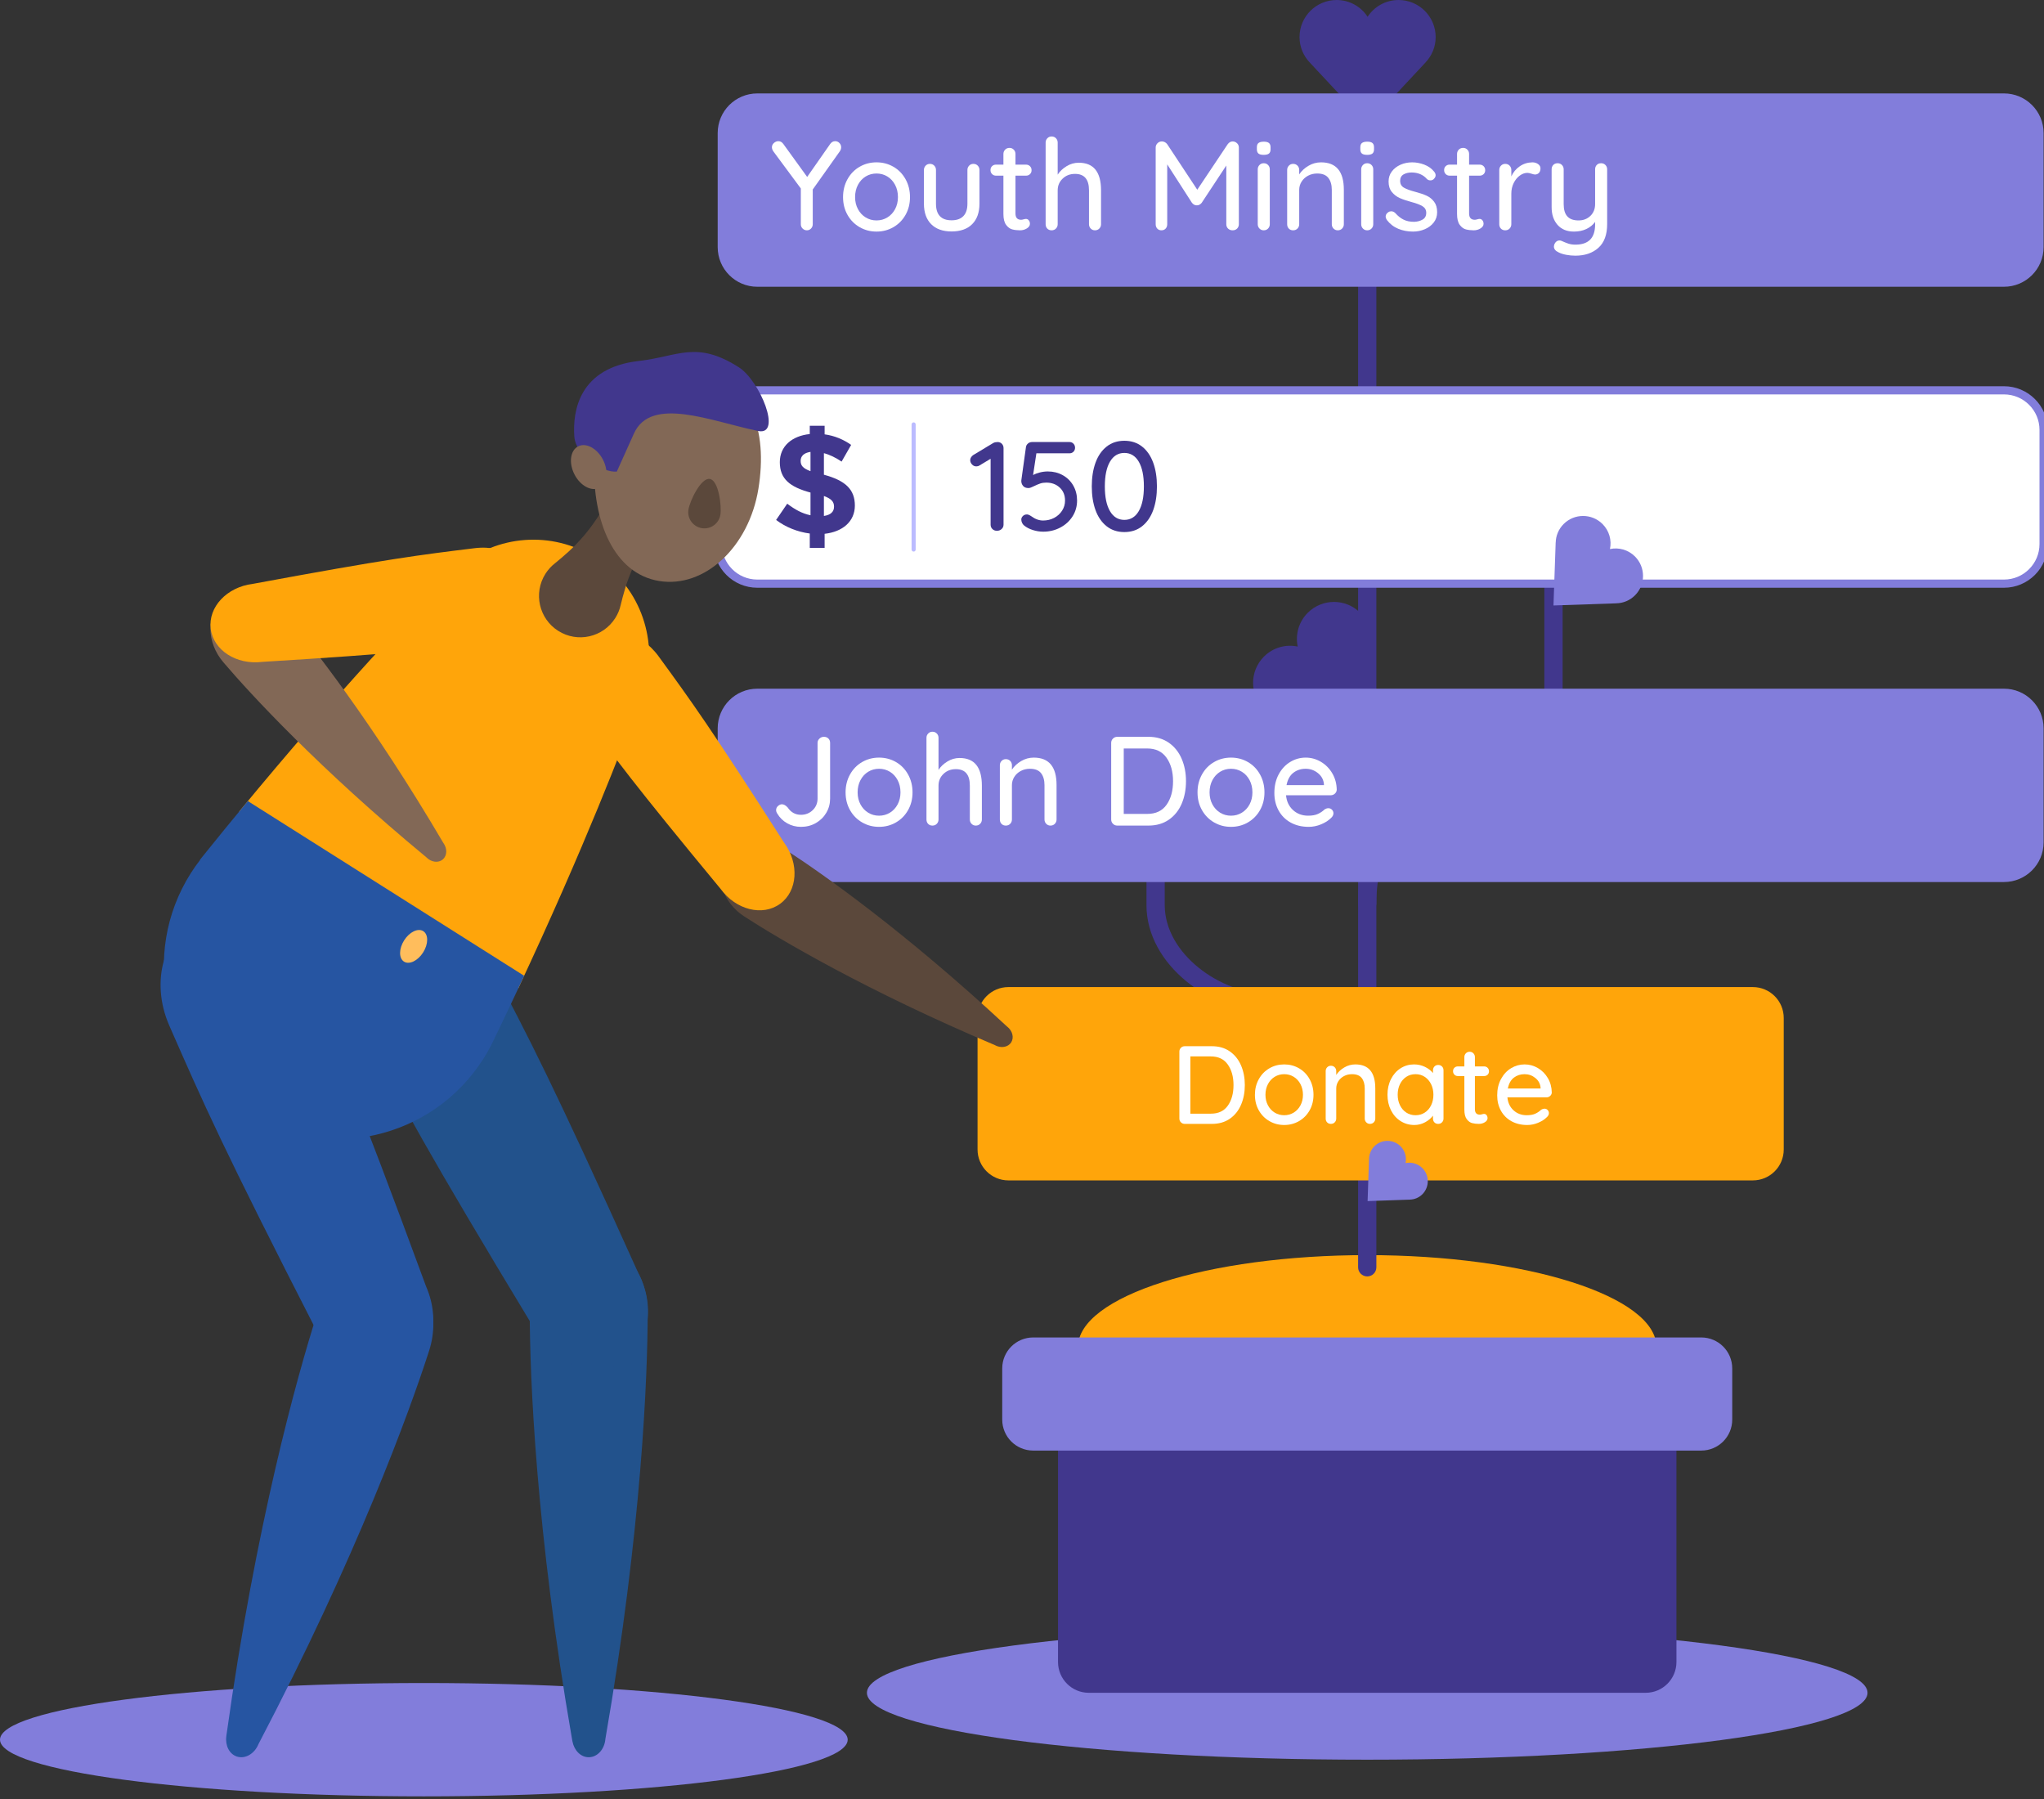
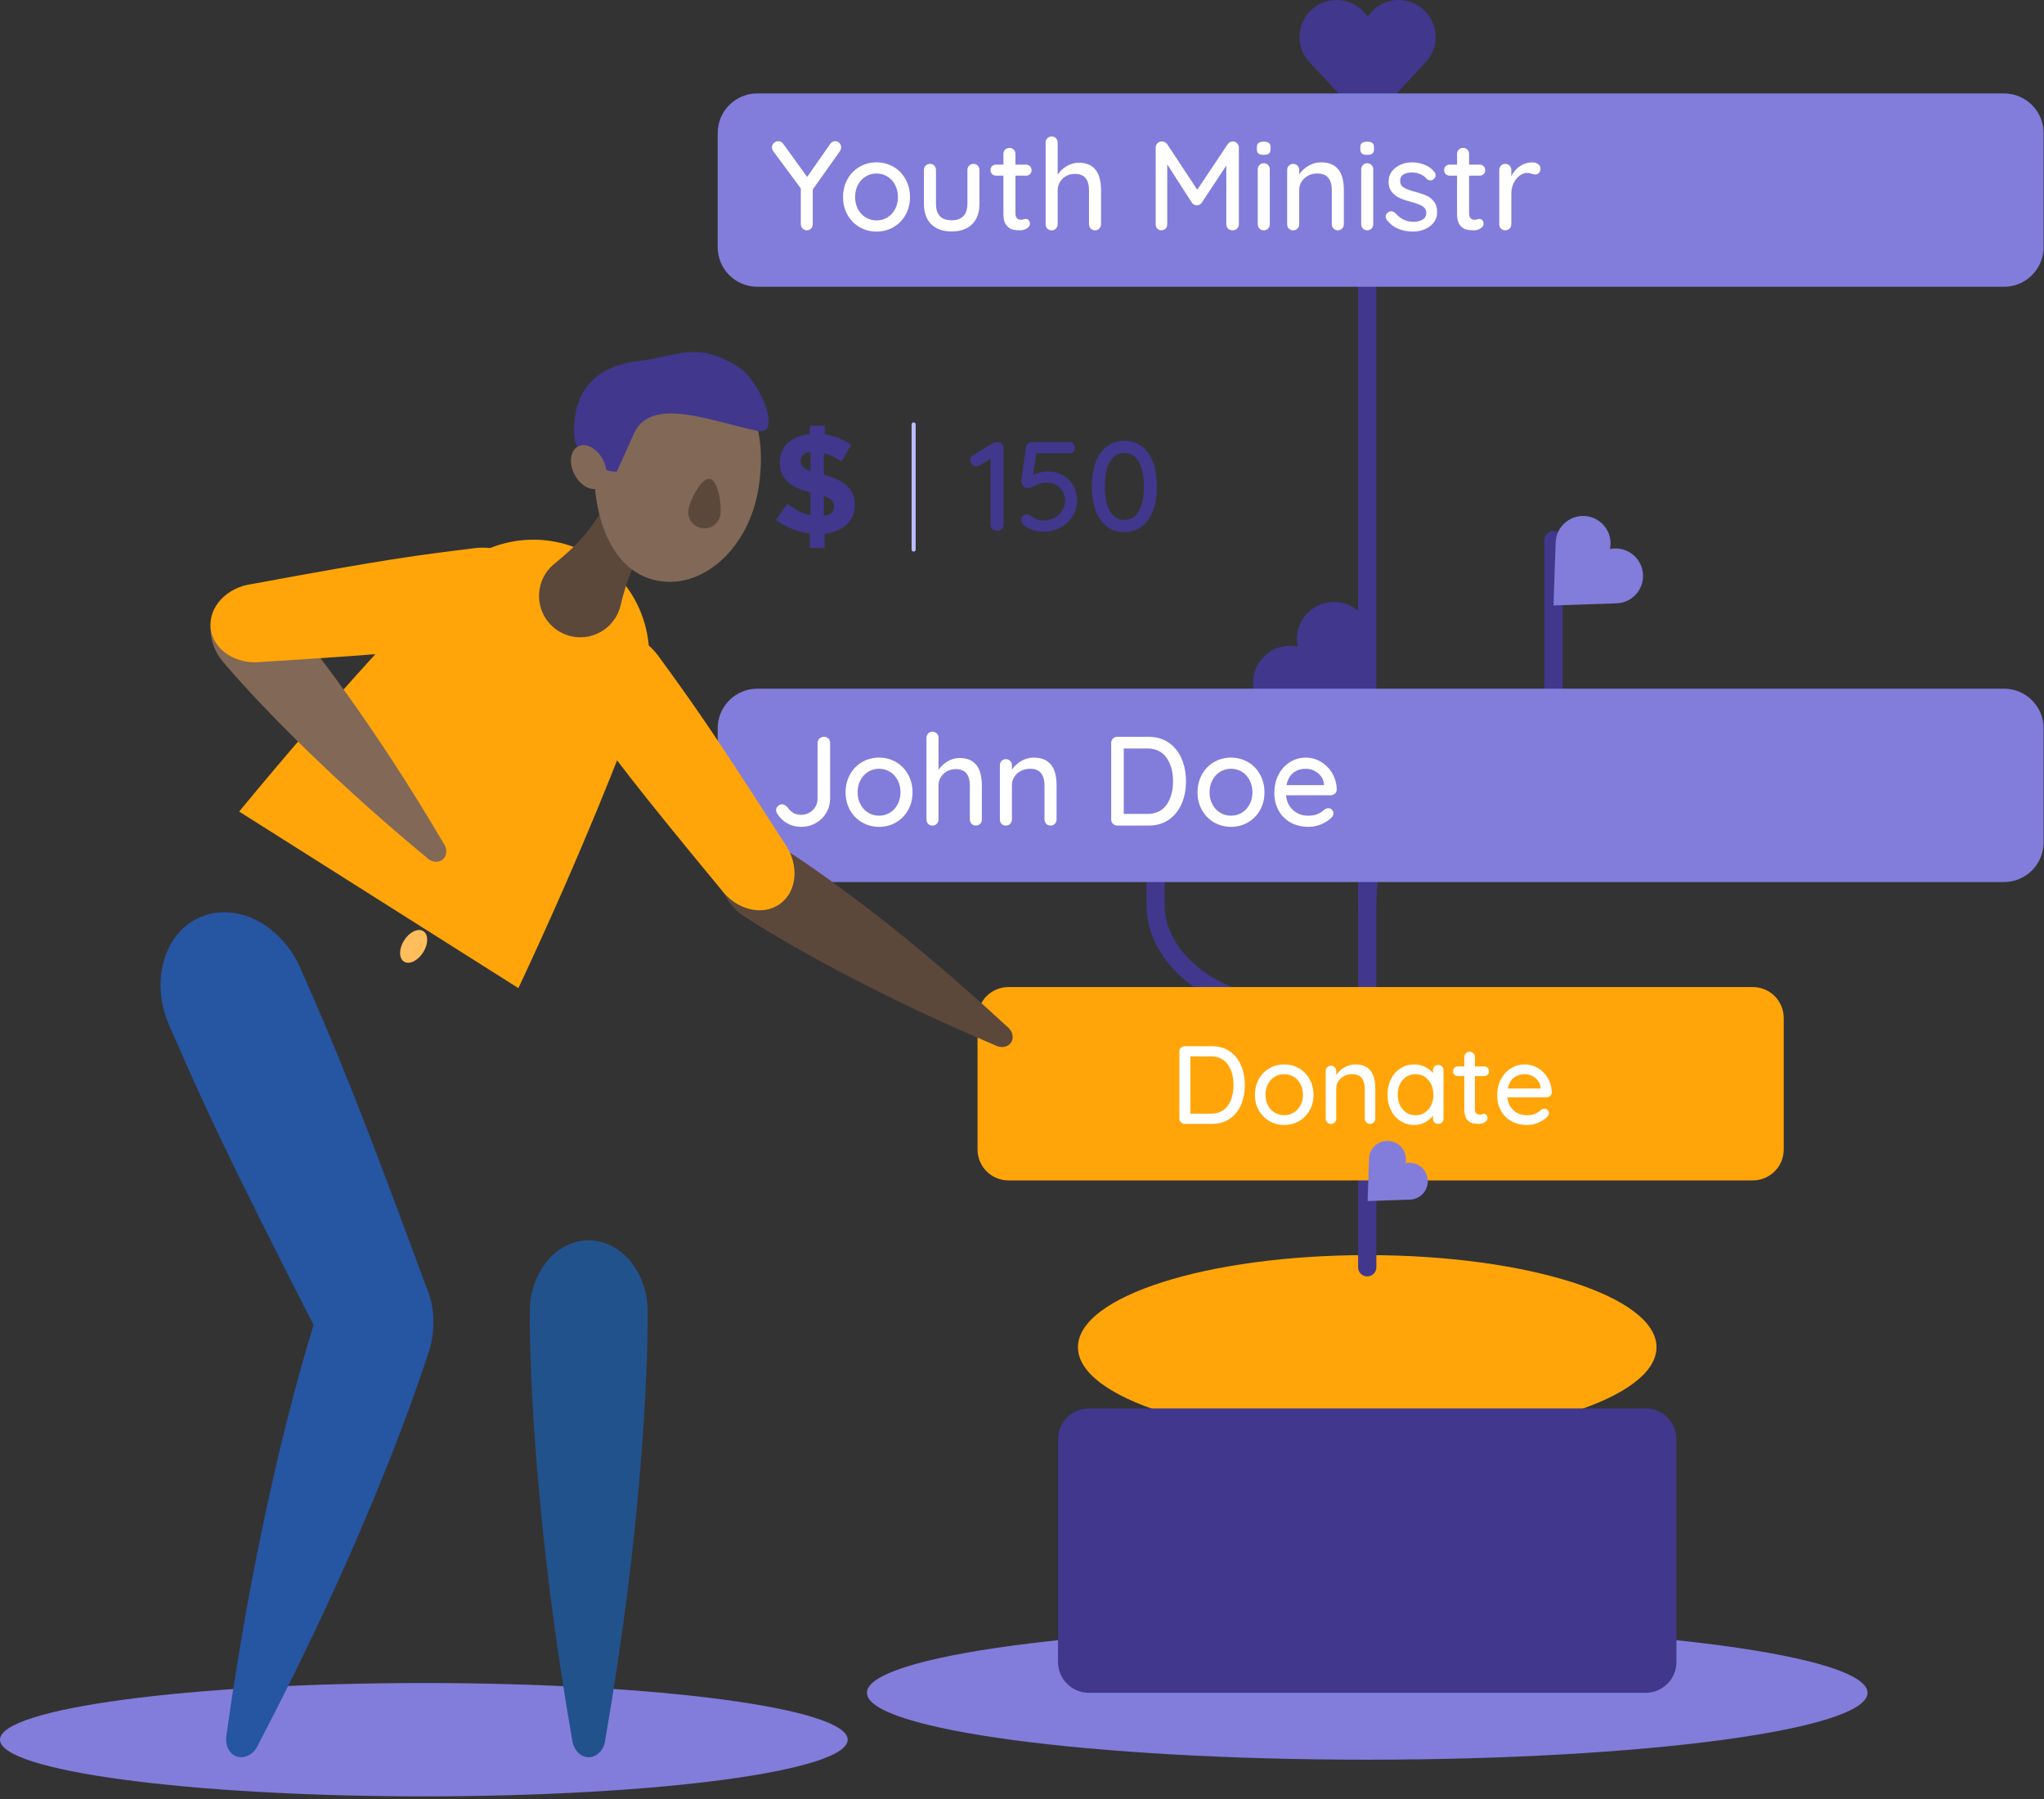
<svg xmlns="http://www.w3.org/2000/svg" width="500px" height="440px" viewBox="0 0 500 440" version="1.1">
  <rect x="0" y="0" width="500" height="440" fill="#333333" stroke="none" />
  <title>graphic/form-donate</title>
  <desc>Created with Sketch.</desc>
  <g id="graphic/form-donate" stroke="none" stroke-width="1" fill="none" fill-rule="evenodd">
    <g id="Group-133">
      <path d="M335.354,156.024 L335.376,156.003 L335.376,156.286 L336.085,176.76 L315.712,176.066 L315.333,176.046 C313.079,175.996 310.877,175.118 309.175,173.414 C305.642,169.881 305.642,164.134 309.186,160.591 C311.429,158.347 314.55,157.527 317.445,158.137 C316.833,155.244 317.656,152.12 319.899,149.877 C323.443,146.335 329.188,146.335 332.721,149.868 C334.423,151.572 335.304,153.771 335.354,156.024" id="Fill-1" fill="#41378D" />
      <path d="M348.698,15.276 L348.727,15.276 L348.528,15.475 L334.553,30.453 L320.638,15.558 L320.382,15.276 C318.824,13.648 317.89,11.467 317.89,9.061 C317.89,4.062 321.954,0.001 326.964,0.001 C330.136,0.001 332.925,1.626 334.541,4.107 C336.152,1.626 338.943,0.001 342.116,0.001 C347.126,0.001 351.189,4.062 351.189,9.061 C351.189,11.467 350.255,13.648 348.698,15.276" id="Fill-3" fill="#41378D" />
      <path d="M334.45,223.176 C333.215,223.176 332.216,222.177 332.216,220.942 L332.216,64.767 C332.216,63.532 333.215,62.533 334.45,62.533 C335.686,62.533 336.684,63.532 336.684,64.767 L336.684,220.942 C336.684,222.177 335.686,223.176 334.45,223.176" id="Fill-5" fill="#41378D" />
      <path d="M334.45,276.441 C333.215,276.441 332.216,275.442 332.216,274.207 L332.216,220.942 C332.216,204.228 341.269,193.43 355.28,193.43 C366.099,193.43 377.776,186.471 377.776,175.228 L377.776,132.11 C377.776,130.875 378.775,129.876 380.01,129.876 C381.246,129.876 382.246,130.875 382.246,132.11 L382.246,175.228 C382.246,189.231 368.248,197.898 355.28,197.898 C343.808,197.898 336.684,206.728 336.684,220.942 L336.684,274.207 C336.684,275.442 335.686,276.441 334.45,276.441" id="Fill-7" fill="#41378D" />
      <path d="M405.212,329.502 C405.212,341.943 373.531,352.026 334.449,352.026 C295.37,352.026 263.687,341.943 263.687,329.502 C263.687,317.06 295.37,306.977 334.449,306.977 C373.531,306.977 405.212,317.06 405.212,329.502" id="Fill-9" fill="#FFA50A" />
      <path d="M212.065,414.024 C212.065,423.059 266.859,430.385 334.449,430.385 C402.041,430.385 456.834,423.059 456.834,414.024 C456.834,404.99 402.041,397.663 334.449,397.663 C266.859,397.663 212.065,404.99 212.065,414.024" id="Fill-11" fill="#827DDB" />
      <path d="M402.557,414.024 L266.341,414.024 C262.183,414.024 258.812,410.652 258.812,406.493 L258.812,352.007 C258.812,347.849 262.183,344.477 266.341,344.477 L402.557,344.477 C406.717,344.477 410.088,347.849 410.088,352.007 L410.088,406.493 C410.088,410.652 406.717,414.024 402.557,414.024" id="Fill-13" fill="#41378D" />
-       <path d="M416.163,354.781 L252.736,354.781 C248.554,354.781 245.164,351.391 245.164,347.209 L245.164,334.685 C245.164,330.505 248.554,327.115 252.736,327.115 L416.163,327.115 C420.345,327.115 423.735,330.505 423.735,334.685 L423.735,347.209 C423.735,351.391 420.345,354.781 416.163,354.781" id="Fill-15" fill="#827DDB" />
      <path d="M334.45,312.186 C333.215,312.186 332.216,311.186 332.216,309.95 L332.216,274.207 C332.216,256.859 320.821,247.501 310.099,247.501 C296.386,247.501 280.448,236.083 280.448,221.362 L280.448,175.226 C280.448,173.992 281.448,172.991 282.683,172.991 C283.917,172.991 284.917,173.992 284.917,175.226 L284.917,221.362 C284.917,233.366 298.693,243.033 310.099,243.033 C326.742,243.033 336.684,258.882 336.684,274.207 L336.684,309.95 C336.684,311.186 335.686,312.186 334.45,312.186" id="Fill-17" fill="#41378D" />
      <path d="M333.718,177.92 L333.74,177.899 L333.74,178.182 L334.449,198.655 L314.076,197.963 L313.697,197.941 C311.443,197.893 309.241,197.013 307.539,195.311 C304.006,191.776 304.006,186.031 307.55,182.487 C309.793,180.243 312.914,179.422 315.809,180.033 C315.197,177.141 316.02,174.015 318.263,171.773 C321.807,168.23 327.552,168.23 331.085,171.765 C332.787,173.467 333.669,175.668 333.718,177.92" id="Fill-19" fill="#827DDB" />
      <path d="M185.252,215.727 L490.21,215.727 C495.562,215.727 499.902,211.387 499.902,206.035 L499.902,178.134 C499.902,172.781 495.562,168.441 490.21,168.441 L185.252,168.441 C179.899,168.441 175.56,172.781 175.56,178.134 L175.56,206.035 C175.56,211.387 179.899,215.727 185.252,215.727" id="Fill-21" fill="#827DDB" />
      <path d="M246.684,288.703 L428.776,288.703 C432.95,288.703 436.334,285.32 436.334,281.147 L436.334,248.976 C436.334,244.802 432.95,241.418 428.776,241.418 L246.684,241.418 C242.51,241.418 239.128,244.802 239.128,248.976 L239.128,281.147 C239.128,285.32 242.51,288.703 246.684,288.703" id="Fill-24" fill="#FFA50A" />
      <path d="M185.252,70.135 L490.21,70.135 C495.562,70.135 499.902,65.797 499.902,60.445 L499.902,32.543 C499.902,27.189 495.562,22.85 490.21,22.85 L185.252,22.85 C179.899,22.85 175.56,27.189 175.56,32.543 L175.56,60.445 C175.56,65.797 179.899,70.135 185.252,70.135" id="Fill-26" fill="#827DDB" />
-       <path d="M185.252,142.749 L490.21,142.749 C495.562,142.749 499.902,138.409 499.902,133.058 L499.902,105.156 C499.902,99.803 495.562,95.463 490.21,95.463 L185.252,95.463 C179.899,95.463 175.56,99.803 175.56,105.156 L175.56,133.058 C175.56,138.409 179.899,142.749 185.252,142.749" id="Fill-29" stroke="#827DDB" stroke-width="2" fill="#FFFFFF" />
      <path d="M0,425.494 C0,433.148 46.419,439.355 103.682,439.355 C160.942,439.355 207.362,433.148 207.362,425.494 C207.362,417.84 160.942,411.634 103.682,411.634 C46.419,411.634 0,417.84 0,425.494" id="Fill-32" fill="#827DDB" />
      <path d="M182.076,224.155 C190.686,229.727 212.066,242.387 243.374,255.618 L243.415,255.645 C244.872,256.429 246.58,256.14 247.351,254.957 C248.111,253.766 247.666,252.091 246.359,251.077 L246.316,251.049 C221.404,227.922 201.131,213.63 192.5,208.043 C192.491,208.036 192.491,208.036 192.479,208.03 C187.135,204.582 180.492,205.401 177.614,209.848 C174.745,214.302 176.732,220.708 182.076,224.155" id="Fill-35" fill="#5B483B" />
      <path d="M129.588,320.869 C129.588,336.535 131.07,374.402 139.955,425.512 C139.977,425.649 140.006,425.774 140.028,425.912 L140.033,425.912 C140.446,428.122 142.061,429.785 144.011,429.785 C146.133,429.785 147.884,427.835 148.089,425.325 L148.089,425.312 C156.954,374.302 158.437,336.509 158.437,320.869 C158.437,311.198 151.982,303.365 144.011,303.365 C136.043,303.365 129.588,311.198 129.588,320.869" id="Fill-37" fill="#22528C" />
-       <path d="M88.948,252.156 C98.528,270.381 104.143,281.062 130.601,324.784 C135.101,333.342 144.464,337.284 151.519,333.576 C158.572,329.868 160.636,319.92 156.138,311.362 C135.129,264.776 129.515,254.094 119.934,235.869 C114.476,225.486 103.118,220.715 94.561,225.213 C86.002,229.711 83.489,241.772 88.948,252.156" id="Fill-39" fill="#22528C" />
      <path d="M176.282,217.419 C180.025,222.546 186.539,224.182 190.828,221.053 C195.116,217.941 195.565,211.245 191.814,206.108 L191.8,206.089 C173.723,177.841 169.053,171.428 161.083,160.495 C156.535,154.271 148.643,152.295 143.429,156.088 C138.226,159.872 137.69,167.995 142.231,174.208 L142.26,174.248 C150.214,185.162 154.904,191.578 176.282,217.419" id="Fill-41" fill="#FFA50A" />
      <path d="M109.078,141.718 C109.102,141.703 109.115,141.682 109.121,141.672 C109.942,140.727 110.828,139.838 111.762,139.039 C111.768,139.029 111.775,139.019 111.775,139.019 C112.093,138.703 112.249,138.549 112.249,138.549 L112.285,138.588 C121.473,130.902 134.927,129.637 145.602,136.386 C156.267,143.13 160.9,155.813 157.91,167.418 C157.91,167.418 157.9,167.456 157.877,167.516 C157.469,169.12 156.906,170.686 156.185,172.224 C152.542,182.203 142.99,207.137 126.81,241.677 L58.505,198.492 C83.263,168.469 101.941,148.957 109.078,141.718" id="Fill-43" fill="#FFA50A" />
      <path d="M133.418,140.346 C130.427,145.076 131.844,151.321 136.564,154.306 C141.283,157.291 147.523,155.884 150.514,151.154 C151.141,150.161 151.581,149.094 151.825,148.005 C151.834,147.968 151.843,147.93 151.853,147.89 C152.964,143.421 155.081,134.531 164.387,124.909 L164.377,124.903 C165.235,124.292 166,123.505 166.6,122.554 C169.091,118.615 167.918,113.411 163.99,110.926 C160.051,108.436 154.845,109.609 152.355,113.548 C151.754,114.498 151.359,115.521 151.188,116.564 C146.486,129.096 139.353,134.815 135.79,137.737 C135.761,137.761 135.73,137.787 135.699,137.812 C134.822,138.499 134.045,139.353 133.418,140.346" id="Fill-45" fill="#5B483B" />
      <path d="M77.513,321.507 C72.725,336.424 62.565,372.932 55.406,424.312 C55.383,424.449 55.375,424.578 55.352,424.715 L55.357,424.716 C55.074,426.947 56.104,429.023 57.962,429.62 C59.981,430.269 62.245,428.948 63.207,426.619 L63.211,426.606 C87.241,380.747 100.201,345.216 104.981,330.324 C107.936,321.115 104.183,311.684 96.596,309.25 C89.008,306.814 80.468,312.299 77.513,321.507" id="Fill-47" fill="#2655A2" />
      <path d="M41.408,250.827 C49.671,269.684 54.514,280.739 77.807,326.225 C81.687,335.081 90.748,339.676 98.047,336.478 C105.346,333.281 108.111,323.503 104.23,314.645 C86.577,266.689 81.734,255.635 73.47,236.777 C68.763,226.032 57.771,220.469 48.915,224.349 C40.06,228.229 36.699,240.081 41.408,250.827" id="Fill-49" fill="#2655A2" />
      <path d="M145.352,113.026 C145.836,97.611 150.157,87.303 169.623,90.46 C183.926,92.777 187.835,105.276 185.522,119.538 C183.21,133.801 172.343,143.903 161.252,142.105 C150.159,140.307 144.899,127.467 145.352,113.026" id="Fill-51" fill="#826856" />
      <path d="M168.406,124.638 C168.755,122.481 171.474,116.786 173.631,117.137 C175.788,117.486 176.568,123.748 176.218,125.904 C175.869,128.063 173.837,129.527 171.68,129.178 C169.522,128.827 168.057,126.795 168.406,124.638" id="Fill-53" fill="#5B483B" />
      <path d="M150.88,115.35 C147.356,115.614 140.815,111.559 140.484,106.733 C140.049,100.408 141.747,89.935 156.242,88.29 C165.926,87.19 170.291,83.197 180.706,89.809 C185.881,93.095 191.434,106.635 185.444,105.408 C174.009,103.066 159.261,96.729 155.069,106.04 L150.88,115.35 Z" id="Fill-55" fill="#41378D" />
      <path d="M141.422,109.173 C139.492,110.16 139.088,113.228 140.519,116.023 C141.95,118.82 144.674,120.286 146.603,119.298 C148.533,118.311 148.936,115.243 147.506,112.449 C146.075,109.653 143.351,108.187 141.422,109.173" id="Fill-57" fill="#826856" />
-       <path d="M120.998,253.902 C123.542,248.629 125.948,243.546 128.218,238.661 L60.625,195.927 C56.859,200.467 52.949,205.249 48.905,210.288 L48.958,210.321 C48.134,211.366 47.367,212.464 46.645,213.604 C34.141,233.382 40.04,259.564 59.819,272.068 C79.608,284.579 105.779,278.674 118.283,258.895 C119.004,257.756 119.665,256.592 120.267,255.407 C120.515,254.896 120.757,254.399 120.998,253.902" id="Fill-59" fill="#2655A2" />
      <path d="M54.628,161.967 C61.277,169.776 78.125,188.039 104.318,209.696 L104.351,209.735 C105.521,210.905 107.241,211.117 108.318,210.204 C109.387,209.282 109.442,207.549 108.481,206.203 L108.449,206.164 C91.22,176.861 75.903,157.354 69.236,149.525 C69.229,149.515 69.229,149.515 69.22,149.504 C65.091,144.669 58.491,143.548 54.458,146.98 C50.432,150.425 50.498,157.131 54.628,161.967" id="Fill-61" fill="#826856" />
      <path d="M61.795,142.812 C55.495,143.588 50.897,148.485 51.544,153.754 C52.178,159.013 57.811,162.662 64.122,161.885 C64.135,161.882 64.135,161.882 64.147,161.881 C97.622,159.826 105.495,158.863 118.925,157.217 C126.575,156.27 132.14,150.335 131.361,143.935 C130.586,137.549 123.748,133.13 116.112,134.074 L116.063,134.081 C102.658,135.724 94.771,136.701 61.795,142.812" id="Fill-63" fill="#FFA50A" />
      <path d="M103.511,232.939 C102.209,234.997 100.113,236.006 98.828,235.194 C97.541,234.38 97.554,232.054 98.855,229.996 C100.156,227.938 102.254,226.929 103.537,227.742 C104.823,228.554 104.812,230.882 103.511,232.939" id="Fill-65" fill="#FFBD5C" />
      <path d="M245.097,108.562 C245.355,108.841 245.485,109.188 245.485,109.601 L245.485,128.332 C245.485,128.746 245.33,129.099 245.019,129.387 C244.708,129.677 244.326,129.822 243.872,129.822 C243.418,129.822 243.046,129.677 242.756,129.387 C242.465,129.099 242.321,128.746 242.321,128.332 L242.321,112.207 L239.592,113.849 C239.366,113.995 239.105,114.067 238.816,114.067 C238.404,114.067 238.051,113.908 237.762,113.587 C237.472,113.266 237.329,112.918 237.329,112.546 C237.329,112.299 237.399,112.061 237.546,111.835 C237.689,111.606 237.876,111.42 238.104,111.276 L243.003,108.328 C243.293,108.184 243.655,108.111 244.09,108.111 C244.503,108.133 244.838,108.282 245.097,108.562" id="Fill-67" fill="#41378D" />
      <path d="M259.968,116.221 C261.063,116.832 261.923,117.68 262.542,118.765 C263.162,119.85 263.473,121.065 263.473,122.409 C263.473,123.836 263.106,125.128 262.372,126.285 C261.638,127.444 260.635,128.359 259.363,129.031 C258.092,129.703 256.702,130.038 255.192,130.038 C254.344,130.038 253.497,129.904 252.649,129.634 C251.802,129.367 251.088,128.995 250.509,128.519 C250.302,128.353 250.138,128.137 250.013,127.867 C249.89,127.598 249.827,127.331 249.827,127.063 C249.827,126.751 249.956,126.468 250.215,126.21 C250.473,125.95 250.809,125.821 251.222,125.821 C251.491,125.821 251.853,125.976 252.309,126.285 C253.238,126.968 254.188,127.309 255.161,127.309 C256.153,127.309 257.059,127.092 257.876,126.659 C258.692,126.224 259.337,125.634 259.814,124.89 C260.289,124.146 260.527,123.33 260.527,122.44 C260.527,121.116 260.093,120.052 259.224,119.246 C258.354,118.439 257.259,118.036 255.938,118.036 C255.378,118.036 254.886,118.11 254.463,118.254 C254.038,118.399 253.528,118.615 252.927,118.905 C252.68,119.028 252.437,119.137 252.199,119.231 C251.962,119.324 251.759,119.37 251.595,119.37 C250.995,119.37 250.551,119.194 250.261,118.843 C249.972,118.491 249.827,118.088 249.827,117.633 L249.858,117.322 L250.974,109.29 C251.037,108.959 251.207,108.68 251.485,108.454 C251.766,108.226 252.101,108.111 252.493,108.111 L261.612,108.111 C262.005,108.111 262.33,108.247 262.589,108.515 C262.846,108.785 262.978,109.114 262.978,109.508 C262.978,109.9 262.846,110.226 262.589,110.485 C262.33,110.744 262.005,110.872 261.612,110.872 L253.518,110.872 L252.712,116.175 C253.166,115.928 253.719,115.72 254.371,115.555 C255.022,115.39 255.667,115.307 256.309,115.307 C257.652,115.307 258.872,115.611 259.968,116.221" id="Fill-69" fill="#41378D" />
      <path d="M278.56,125.014 C279.396,123.588 279.815,121.573 279.815,118.967 C279.815,116.362 279.396,114.345 278.56,112.918 C277.724,111.492 276.55,110.779 275.038,110.779 C273.529,110.779 272.357,111.492 271.52,112.918 C270.682,114.345 270.263,116.362 270.263,118.967 C270.263,121.573 270.682,123.588 271.52,125.014 C272.357,126.44 273.529,127.155 275.038,127.155 C276.55,127.155 277.724,126.44 278.56,125.014 M270.699,128.705 C269.499,127.754 268.593,126.44 267.983,124.767 C267.375,123.091 267.07,121.159 267.07,118.967 C267.07,116.776 267.375,114.841 267.983,113.168 C268.593,111.492 269.499,110.179 270.699,109.228 C271.896,108.277 273.345,107.802 275.038,107.802 C276.735,107.802 278.183,108.277 279.382,109.228 C280.579,110.179 281.485,111.492 282.096,113.168 C282.705,114.841 283.009,116.776 283.009,118.967 C283.009,121.159 282.705,123.091 282.096,124.767 C281.485,126.44 280.579,127.754 279.382,128.705 C278.183,129.656 276.735,130.132 275.038,130.132 C273.345,130.132 271.896,129.656 270.699,128.705" id="Fill-71" fill="#41378D" />
      <path d="M205.48,36.946 L198.813,46.344 L198.813,54.841 C198.813,55.254 198.673,55.607 198.392,55.895 C198.115,56.185 197.778,56.33 197.386,56.33 C196.971,56.33 196.621,56.185 196.332,55.895 C196.042,55.607 195.896,55.254 195.896,54.841 L195.896,46.096 L189.259,37.133 C188.97,36.759 188.827,36.387 188.827,36.015 C188.827,35.602 188.991,35.252 189.322,34.961 C189.653,34.672 190.015,34.527 190.406,34.527 C190.883,34.527 191.286,34.754 191.616,35.209 L197.448,43.273 L203.06,35.24 C203.392,34.764 203.804,34.527 204.303,34.527 C204.695,34.527 205.034,34.672 205.324,34.961 C205.613,35.252 205.76,35.602 205.76,36.015 C205.76,36.327 205.666,36.635 205.48,36.946" id="Fill-73" fill="#FFFFFF" />
      <path d="M218.957,45.212 C218.492,44.333 217.861,43.651 217.065,43.163 C216.269,42.68 215.386,42.436 214.413,42.436 C213.442,42.436 212.557,42.68 211.763,43.163 C210.965,43.651 210.336,44.333 209.87,45.212 C209.404,46.09 209.171,47.088 209.171,48.204 C209.171,49.3 209.404,50.282 209.87,51.151 C210.336,52.018 210.965,52.697 211.763,53.181 C212.557,53.668 213.442,53.911 214.413,53.911 C215.386,53.911 216.269,53.668 217.065,53.181 C217.861,52.697 218.492,52.018 218.957,51.151 C219.42,50.282 219.654,49.3 219.654,48.204 C219.654,47.088 219.42,46.09 218.957,45.212 M221.515,52.546 C220.792,53.828 219.804,54.83 218.554,55.555 C217.303,56.278 215.923,56.64 214.413,56.64 C212.905,56.64 211.525,56.278 210.273,55.555 C209.021,54.83 208.035,53.828 207.31,52.546 C206.586,51.263 206.226,49.818 206.226,48.204 C206.226,46.592 206.586,45.134 207.31,43.831 C208.035,42.528 209.021,41.515 210.273,40.791 C211.525,40.069 212.905,39.705 214.413,39.705 C215.923,39.705 217.303,40.069 218.554,40.791 C219.804,41.515 220.792,42.528 221.515,43.831 C222.237,45.134 222.602,46.592 222.602,48.204 C222.602,49.818 222.237,51.263 221.515,52.546" id="Fill-75" fill="#FFFFFF" />
      <path d="M239.175,40.513 C239.457,40.803 239.594,41.155 239.594,41.566 L239.594,49.817 C239.594,51.968 238.999,53.637 237.811,54.825 C236.622,56.014 234.943,56.609 232.771,56.609 C230.622,56.609 228.958,56.014 227.779,54.825 C226.601,53.637 226.01,51.968 226.01,49.817 L226.01,41.566 C226.01,41.155 226.15,40.803 226.429,40.513 C226.709,40.224 227.055,40.079 227.468,40.079 C227.904,40.079 228.26,40.224 228.54,40.513 C228.817,40.803 228.958,41.155 228.958,41.566 L228.958,49.817 C228.958,52.527 230.228,53.88 232.771,53.88 C234.034,53.88 234.994,53.54 235.656,52.855 C236.317,52.174 236.649,51.161 236.649,49.817 L236.649,41.566 C236.649,41.155 236.789,40.803 237.068,40.513 C237.347,40.224 237.692,40.079 238.106,40.079 C238.54,40.079 238.897,40.224 239.175,40.513" id="Fill-77" fill="#FFFFFF" />
      <path d="M248.402,42.963 L248.402,52.206 C248.402,53.238 248.867,53.754 249.797,53.754 C249.941,53.754 250.137,53.719 250.386,53.647 C250.633,53.574 250.83,53.54 250.977,53.54 C251.243,53.54 251.472,53.652 251.657,53.88 C251.843,54.107 251.939,54.396 251.939,54.748 C251.939,55.183 251.688,55.555 251.193,55.864 C250.696,56.174 250.137,56.33 249.519,56.33 C248.835,56.33 248.211,56.257 247.641,56.112 C247.073,55.968 246.565,55.601 246.123,55.011 C245.678,54.423 245.454,53.528 245.454,52.329 L245.454,42.963 L243.656,42.963 C243.262,42.963 242.937,42.834 242.679,42.574 C242.419,42.316 242.292,41.991 242.292,41.598 C242.292,41.206 242.419,40.885 242.679,40.637 C242.937,40.387 243.262,40.265 243.656,40.265 L245.454,40.265 L245.454,37.66 C245.454,37.245 245.595,36.895 245.872,36.605 C246.152,36.316 246.509,36.17 246.944,36.17 C247.358,36.17 247.703,36.316 247.983,36.605 C248.262,36.895 248.402,37.245 248.402,37.66 L248.402,40.265 L250.977,40.265 C251.367,40.265 251.693,40.394 251.953,40.652 C252.211,40.912 252.341,41.236 252.341,41.629 C252.341,42.023 252.211,42.344 251.953,42.591 C251.693,42.839 251.367,42.963 250.977,42.963 L248.402,42.963 Z" id="Fill-79" fill="#FFFFFF" />
      <path d="M269.335,46.561 L269.335,54.842 C269.335,55.255 269.196,55.607 268.917,55.896 C268.637,56.185 268.281,56.33 267.848,56.33 C267.434,56.33 267.087,56.185 266.808,55.896 C266.528,55.607 266.39,55.255 266.39,54.842 L266.39,46.561 C266.39,43.873 265.253,42.529 262.977,42.529 C261.758,42.529 260.746,42.916 259.939,43.692 C259.132,44.466 258.729,45.423 258.729,46.561 L258.729,54.842 C258.729,55.255 258.59,55.607 258.311,55.896 C258.031,56.185 257.675,56.33 257.239,56.33 C256.806,56.33 256.454,56.19 256.186,55.911 C255.917,55.632 255.781,55.274 255.781,54.842 L255.781,34.868 C255.781,34.454 255.922,34.104 256.201,33.813 C256.481,33.525 256.827,33.379 257.239,33.379 C257.675,33.379 258.031,33.525 258.311,33.813 C258.59,34.104 258.729,34.454 258.729,34.868 L258.729,42.714 C259.246,41.908 259.969,41.22 260.9,40.653 C261.83,40.084 262.822,39.8 263.876,39.8 C267.517,39.8 269.335,42.054 269.335,46.561" id="Fill-81" fill="#FFFFFF" />
      <path d="M302.612,35.039 C302.901,35.318 303.047,35.664 303.047,36.077 L303.047,54.841 C303.047,55.255 302.906,55.607 302.629,55.896 C302.349,56.185 301.982,56.329 301.526,56.329 C301.072,56.329 300.7,56.19 300.41,55.911 C300.121,55.632 299.976,55.274 299.976,54.841 L299.976,40.482 L293.959,49.599 C293.815,49.786 293.634,49.941 293.418,50.065 C293.2,50.189 292.976,50.241 292.749,50.219 C292.543,50.241 292.331,50.189 292.113,50.065 C291.897,49.941 291.716,49.786 291.571,49.599 L285.524,40.203 L285.524,54.841 C285.524,55.274 285.393,55.632 285.136,55.911 C284.877,56.19 284.531,56.329 284.097,56.329 C283.684,56.329 283.347,56.19 283.089,55.911 C282.829,55.632 282.702,55.274 282.702,54.841 L282.702,36.077 C282.702,35.685 282.846,35.338 283.136,35.039 C283.424,34.74 283.786,34.589 284.222,34.589 C284.469,34.589 284.712,34.65 284.95,34.774 C285.187,34.9 285.378,35.065 285.524,35.272 L292.874,46.405 L300.317,35.272 C300.649,34.817 301.061,34.589 301.557,34.589 C301.971,34.609 302.322,34.759 302.612,35.039" id="Fill-83" fill="#FFFFFF" />
      <path d="M310.196,55.895 C309.916,56.186 309.56,56.33 309.124,56.33 C308.713,56.33 308.366,56.186 308.089,55.895 C307.807,55.606 307.667,55.255 307.667,54.842 L307.667,41.412 C307.667,40.999 307.807,40.647 308.089,40.357 C308.366,40.068 308.713,39.924 309.124,39.924 C309.56,39.924 309.916,40.068 310.196,40.357 C310.475,40.647 310.614,40.999 310.614,41.412 L310.614,54.842 C310.614,55.255 310.475,55.606 310.196,55.895 M307.838,37.55 C307.58,37.334 307.452,36.987 307.452,36.512 L307.452,36.016 C307.452,35.519 307.59,35.168 307.87,34.962 C308.147,34.755 308.577,34.651 309.158,34.651 C309.734,34.651 310.155,34.76 310.412,34.977 C310.672,35.195 310.801,35.541 310.801,36.016 L310.801,36.512 C310.801,37.008 310.665,37.36 310.397,37.565 C310.128,37.773 309.704,37.876 309.124,37.876 C308.525,37.876 308.096,37.768 307.838,37.55" id="Fill-85" fill="#FFFFFF" />
      <path d="M328.728,46.404 L328.728,54.842 C328.728,55.255 328.589,55.607 328.31,55.896 C328.03,56.185 327.675,56.33 327.238,56.33 C326.827,56.33 326.479,56.185 326.2,55.896 C325.921,55.607 325.781,55.255 325.781,54.842 L325.781,46.435 C325.781,45.215 325.503,44.246 324.944,43.521 C324.386,42.797 323.476,42.435 322.214,42.435 C321.388,42.435 320.637,42.617 319.965,42.977 C319.293,43.341 318.768,43.825 318.386,44.435 C318.002,45.046 317.811,45.713 317.811,46.435 L317.811,54.842 C317.811,55.255 317.672,55.607 317.393,55.896 C317.113,56.185 316.758,56.33 316.322,56.33 C315.888,56.33 315.536,56.19 315.268,55.912 C314.999,55.632 314.864,55.275 314.864,54.842 L314.864,41.567 C314.864,41.155 315.004,40.802 315.282,40.513 C315.563,40.224 315.91,40.08 316.322,40.08 C316.758,40.08 317.113,40.224 317.393,40.513 C317.672,40.802 317.811,41.155 317.811,41.567 L317.811,42.651 C318.35,41.826 319.099,41.128 320.061,40.559 C321.021,39.99 322.049,39.706 323.146,39.706 C326.868,39.706 328.728,41.94 328.728,46.404" id="Fill-87" fill="#FFFFFF" />
      <path d="M335.504,55.895 C335.224,56.186 334.869,56.33 334.434,56.33 C334.021,56.33 333.674,56.186 333.397,55.895 C333.117,55.606 332.975,55.255 332.975,54.842 L332.975,41.412 C332.975,40.999 333.117,40.647 333.397,40.357 C333.674,40.068 334.021,39.924 334.434,39.924 C334.869,39.924 335.224,40.068 335.504,40.357 C335.783,40.647 335.922,40.999 335.922,41.412 L335.922,54.842 C335.922,55.255 335.783,55.606 335.504,55.895 M333.146,37.55 C332.889,37.334 332.76,36.987 332.76,36.512 L332.76,36.016 C332.76,35.519 332.898,35.168 333.179,34.962 C333.456,34.755 333.885,34.651 334.466,34.651 C335.044,34.651 335.463,34.76 335.72,34.977 C335.98,35.195 336.109,35.541 336.109,36.016 L336.109,36.512 C336.109,37.008 335.974,37.36 335.705,37.565 C335.436,37.773 335.012,37.876 334.434,37.876 C333.833,37.876 333.404,37.768 333.146,37.55" id="Fill-89" fill="#FFFFFF" />
      <path d="M338.96,52.948 C338.96,52.536 339.177,52.184 339.61,51.895 C339.816,51.75 340.054,51.678 340.324,51.678 C340.696,51.678 341.038,51.833 341.348,52.143 C341.97,52.846 342.635,53.373 343.35,53.723 C344.061,54.076 344.914,54.253 345.907,54.253 C346.692,54.231 347.385,54.051 347.985,53.709 C348.585,53.368 348.884,52.815 348.884,52.049 C348.884,51.347 348.579,50.809 347.97,50.437 C347.36,50.065 346.465,49.724 345.287,49.414 C344.128,49.103 343.167,48.777 342.402,48.438 C341.639,48.095 340.99,47.599 340.465,46.948 C339.937,46.297 339.673,45.443 339.673,44.389 C339.673,43.458 339.937,42.643 340.465,41.941 C340.99,41.237 341.695,40.689 342.572,40.295 C343.452,39.903 344.407,39.707 345.442,39.707 C346.435,39.707 347.42,39.892 348.403,40.264 C349.385,40.636 350.186,41.205 350.807,41.97 C351.055,42.262 351.181,42.559 351.181,42.87 C351.181,43.2 351.013,43.521 350.682,43.831 C350.476,44.017 350.219,44.111 349.908,44.111 C349.536,44.111 349.236,43.985 349.008,43.738 C348.573,43.242 348.043,42.859 347.411,42.59 C346.781,42.322 346.082,42.187 345.318,42.187 C344.531,42.187 343.866,42.347 343.316,42.668 C342.769,42.989 342.495,43.531 342.495,44.296 C342.516,45.021 342.83,45.558 343.442,45.909 C344.05,46.262 344.986,46.602 346.249,46.933 C347.343,47.221 348.254,47.533 348.976,47.863 C349.701,48.194 350.311,48.685 350.807,49.337 C351.302,49.988 351.552,50.841 351.552,51.895 C351.552,52.868 351.273,53.709 350.714,54.423 C350.157,55.135 349.428,55.685 348.527,56.066 C347.628,56.447 346.671,56.64 345.658,56.64 C344.356,56.64 343.151,56.412 342.045,55.958 C340.939,55.503 340.004,54.779 339.24,53.786 C339.052,53.497 338.96,53.218 338.96,52.948" id="Fill-91" fill="#FFFFFF" />
      <path d="M359.369,42.963 L359.369,52.206 C359.369,53.238 359.834,53.754 360.764,53.754 C360.907,53.754 361.104,53.719 361.353,53.647 C361.6,53.574 361.797,53.54 361.944,53.54 C362.21,53.54 362.439,53.652 362.625,53.88 C362.81,54.107 362.906,54.396 362.906,54.748 C362.906,55.183 362.654,55.555 362.159,55.864 C361.663,56.174 361.104,56.33 360.485,56.33 C359.802,56.33 359.178,56.257 358.608,56.112 C358.04,55.968 357.532,55.601 357.09,55.011 C356.645,54.423 356.421,53.528 356.421,52.329 L356.421,42.963 L354.623,42.963 C354.229,42.963 353.905,42.834 353.646,42.574 C353.387,42.316 353.259,41.991 353.259,41.598 C353.259,41.206 353.387,40.885 353.646,40.637 C353.905,40.387 354.229,40.265 354.623,40.265 L356.421,40.265 L356.421,37.66 C356.421,37.245 356.562,36.895 356.839,36.605 C357.119,36.316 357.476,36.17 357.911,36.17 C358.324,36.17 358.671,36.316 358.951,36.605 C359.229,36.895 359.369,37.245 359.369,37.66 L359.369,40.265 L361.944,40.265 C362.334,40.265 362.66,40.394 362.92,40.652 C363.178,40.912 363.307,41.236 363.307,41.629 C363.307,42.023 363.178,42.344 362.92,42.591 C362.66,42.839 362.334,42.963 361.944,42.963 L359.369,42.963 Z" id="Fill-93" fill="#FFFFFF" />
      <path d="M376.24,40.126 C376.633,40.404 376.83,40.751 376.83,41.164 C376.83,41.66 376.701,42.037 376.441,42.296 C376.184,42.554 375.868,42.683 375.497,42.683 C375.309,42.683 375.032,42.622 374.658,42.496 C374.225,42.353 373.883,42.28 373.637,42.28 C372.995,42.28 372.368,42.503 371.758,42.948 C371.149,43.393 370.653,44.002 370.271,44.778 C369.887,45.553 369.697,46.416 369.697,47.366 L369.697,54.842 C369.697,55.255 369.556,55.606 369.279,55.895 C368.998,56.186 368.643,56.33 368.207,56.33 C367.773,56.33 367.422,56.191 367.153,55.912 C366.885,55.632 366.749,55.275 366.749,54.842 L366.749,41.567 C366.749,41.155 366.89,40.802 367.167,40.513 C367.447,40.224 367.795,40.08 368.207,40.08 C368.643,40.08 368.998,40.224 369.279,40.513 C369.556,40.802 369.697,41.155 369.697,41.567 L369.697,43.149 C370.151,42.136 370.832,41.315 371.743,40.684 C372.653,40.051 373.688,39.727 374.844,39.706 C375.381,39.706 375.846,39.846 376.24,40.126" id="Fill-95" fill="#FFFFFF" />
-       <path d="M392.722,40.357 C393.003,40.648 393.14,40.998 393.14,41.412 L393.14,54.81 C393.14,57.394 392.429,59.327 391.001,60.61 C389.575,61.891 387.692,62.533 385.356,62.533 C384.593,62.533 383.837,62.46 383.094,62.316 C382.35,62.171 381.74,61.974 381.263,61.726 C380.497,61.374 380.116,60.899 380.116,60.299 C380.116,60.197 380.136,60.061 380.177,59.895 C380.301,59.545 380.477,59.276 380.705,59.089 C380.933,58.904 381.19,58.81 381.48,58.81 C381.645,58.81 381.8,58.841 381.946,58.904 C382.585,59.192 383.157,59.42 383.651,59.587 C384.148,59.752 384.727,59.834 385.388,59.834 C388.593,59.834 390.195,58.19 390.195,54.904 L390.195,54.282 C389.637,55.028 388.917,55.607 388.039,56.019 C387.16,56.432 386.151,56.639 385.017,56.639 C383.3,56.639 381.961,56.092 380.999,54.996 C380.038,53.9 379.557,52.464 379.557,50.685 L379.557,41.412 C379.557,40.978 379.692,40.621 379.961,40.341 C380.228,40.064 380.581,39.923 381.015,39.923 C381.451,39.923 381.806,40.068 382.086,40.357 C382.364,40.648 382.504,40.998 382.504,41.412 L382.504,49.91 C382.504,51.275 382.804,52.282 383.403,52.933 C384.004,53.585 384.912,53.912 386.134,53.912 C387.311,53.912 388.283,53.539 389.048,52.794 C389.814,52.05 390.195,51.088 390.195,49.91 L390.195,41.412 C390.195,40.978 390.329,40.621 390.599,40.341 C390.868,40.064 391.219,39.923 391.653,39.923 C392.086,39.923 392.444,40.068 392.722,40.357" id="Fill-97" fill="#FFFFFF" />
      <path d="M192.563,201.362 C191.54,200.784 190.728,199.987 190.129,198.975 C189.942,198.684 189.85,198.404 189.85,198.137 C189.85,197.744 190.005,197.407 190.313,197.128 C190.624,196.849 190.944,196.71 191.275,196.71 C191.73,196.71 192.196,196.968 192.673,197.485 C193.478,198.684 194.563,199.284 195.928,199.284 C197.064,199.284 198.024,198.902 198.813,198.137 C199.598,197.371 199.991,196.431 199.991,195.315 L199.991,181.698 C199.991,181.287 200.146,180.934 200.457,180.645 C200.766,180.354 201.128,180.21 201.541,180.21 C201.995,180.21 202.364,180.349 202.642,180.629 C202.921,180.909 203.06,181.265 203.06,181.698 L203.06,195.315 C203.06,196.576 202.751,197.733 202.13,198.787 C201.51,199.843 200.656,200.679 199.572,201.301 C198.487,201.921 197.272,202.232 195.928,202.232 C194.707,202.232 193.587,201.941 192.563,201.362" id="Fill-99" fill="#FFFFFF" />
      <path d="M219.577,190.802 C219.111,189.924 218.481,189.241 217.684,188.755 C216.887,188.27 216.004,188.026 215.031,188.026 C214.061,188.026 213.176,188.27 212.381,188.755 C211.584,189.241 210.954,189.924 210.488,190.802 C210.023,191.681 209.79,192.678 209.79,193.795 C209.79,194.89 210.023,195.873 210.488,196.742 C210.954,197.609 211.584,198.287 212.381,198.771 C213.176,199.259 214.061,199.502 215.031,199.502 C216.004,199.502 216.887,199.259 217.684,198.771 C218.481,198.287 219.111,197.609 219.577,196.742 C220.04,195.873 220.274,194.89 220.274,193.795 C220.274,192.678 220.04,191.681 219.577,190.802 M222.134,198.136 C221.412,199.419 220.422,200.42 219.174,201.145 C217.922,201.869 216.542,202.232 215.031,202.232 C213.523,202.232 212.143,201.869 210.891,201.145 C209.639,200.42 208.655,199.419 207.93,198.136 C207.206,196.855 206.844,195.408 206.844,193.795 C206.844,192.182 207.206,190.724 207.93,189.421 C208.655,188.118 209.639,187.105 210.891,186.383 C212.143,185.66 213.523,185.296 215.031,185.296 C216.542,185.296 217.922,185.66 219.174,186.383 C220.422,187.105 221.412,188.118 222.134,189.421 C222.857,190.724 223.221,192.182 223.221,193.795 C223.221,195.408 222.857,196.855 222.134,198.136" id="Fill-101" fill="#FFFFFF" />
      <path d="M240.184,192.151 L240.184,200.432 C240.184,200.845 240.045,201.197 239.766,201.486 C239.486,201.775 239.131,201.921 238.697,201.921 C238.283,201.921 237.935,201.775 237.658,201.486 C237.377,201.197 237.239,200.845 237.239,200.432 L237.239,192.151 C237.239,189.463 236.103,188.119 233.826,188.119 C232.606,188.119 231.594,188.506 230.788,189.283 C229.981,190.056 229.578,191.014 229.578,192.151 L229.578,200.432 C229.578,200.845 229.439,201.197 229.16,201.486 C228.88,201.775 228.525,201.921 228.088,201.921 C227.655,201.921 227.303,201.781 227.035,201.501 C226.766,201.223 226.631,200.866 226.631,200.432 L226.631,180.459 C226.631,180.045 226.771,179.694 227.05,179.404 C227.329,179.115 227.677,178.969 228.088,178.969 C228.525,178.969 228.88,179.115 229.16,179.404 C229.439,179.694 229.578,180.045 229.578,180.459 L229.578,188.306 C230.095,187.499 230.819,186.812 231.75,186.243 C232.679,185.675 233.67,185.39 234.725,185.39 C238.365,185.39 240.184,187.645 240.184,192.151" id="Fill-103" fill="#FFFFFF" />
      <path d="M258.452,191.996 L258.452,200.432 C258.452,200.845 258.311,201.197 258.034,201.486 C257.752,201.775 257.397,201.921 256.962,201.921 C256.549,201.921 256.203,201.775 255.924,201.486 C255.645,201.197 255.503,200.845 255.503,200.432 L255.503,192.027 C255.503,190.807 255.227,189.836 254.668,189.111 C254.109,188.389 253.199,188.027 251.938,188.027 C251.11,188.027 250.361,188.207 249.688,188.568 C249.017,188.932 248.49,189.415 248.108,190.025 C247.726,190.637 247.535,191.304 247.535,192.027 L247.535,200.432 C247.535,200.845 247.396,201.197 247.117,201.486 C246.837,201.775 246.481,201.921 246.045,201.921 C245.612,201.921 245.26,201.781 244.992,201.502 C244.723,201.222 244.587,200.867 244.587,200.432 L244.587,187.157 C244.587,186.745 244.728,186.392 245.006,186.103 C245.286,185.814 245.634,185.67 246.045,185.67 C246.481,185.67 246.837,185.814 247.117,186.103 C247.396,186.392 247.535,186.745 247.535,187.157 L247.535,188.243 C248.072,187.417 248.823,186.719 249.784,186.149 C250.743,185.58 251.773,185.297 252.869,185.297 C256.591,185.297 258.452,187.531 258.452,191.996" id="Fill-105" fill="#FFFFFF" />
      <path d="M285.371,196.819 C286.425,195.319 286.95,193.402 286.95,191.066 C286.95,188.75 286.418,186.837 285.353,185.328 C284.289,183.819 282.713,183.063 280.626,183.063 L274.888,183.063 L274.888,199.067 L280.626,199.067 C282.733,199.067 284.316,198.318 285.371,196.819 M285.93,181.667 C287.314,182.641 288.358,183.948 289.06,185.593 C289.765,187.235 290.114,189.061 290.114,191.066 C290.114,193.091 289.765,194.928 289.06,196.571 C288.358,198.214 287.314,199.516 285.93,200.477 C284.544,201.439 282.877,201.92 280.935,201.92 L273.305,201.92 C272.893,201.92 272.541,201.775 272.251,201.485 C271.962,201.197 271.817,200.845 271.817,200.431 L271.817,181.699 C271.817,181.287 271.962,180.934 272.251,180.645 C272.541,180.355 272.893,180.21 273.305,180.21 L280.935,180.21 C282.877,180.21 284.544,180.697 285.93,181.667" id="Fill-107" fill="#FFFFFF" />
      <path d="M305.669,190.802 C305.204,189.924 304.573,189.241 303.776,188.755 C302.98,188.27 302.096,188.026 301.123,188.026 C300.154,188.026 299.269,188.27 298.473,188.755 C297.677,189.241 297.046,189.924 296.581,190.802 C296.114,191.681 295.883,192.678 295.883,193.795 C295.883,194.89 296.114,195.873 296.581,196.742 C297.046,197.609 297.677,198.287 298.473,198.771 C299.269,199.259 300.154,199.502 301.123,199.502 C302.096,199.502 302.98,199.259 303.776,198.771 C304.573,198.287 305.204,197.609 305.669,196.742 C306.132,195.873 306.365,194.89 306.365,193.795 C306.365,192.678 306.132,191.681 305.669,190.802 M308.225,198.136 C307.503,199.419 306.514,200.42 305.266,201.145 C304.014,201.869 302.635,202.232 301.123,202.232 C299.615,202.232 298.236,201.869 296.984,201.145 C295.732,200.42 294.746,199.419 294.022,198.136 C293.298,196.855 292.936,195.408 292.936,193.795 C292.936,192.182 293.298,190.724 294.022,189.421 C294.746,188.118 295.732,187.105 296.984,186.383 C298.236,185.66 299.615,185.296 301.123,185.296 C302.635,185.296 304.014,185.66 305.266,186.383 C306.514,187.105 307.503,188.118 308.225,189.421 C308.948,190.724 309.312,192.182 309.312,193.795 C309.312,195.408 308.948,196.855 308.225,198.136" id="Fill-109" fill="#FFFFFF" />
      <path d="M316.384,189.003 C315.536,189.655 314.977,190.663 314.709,192.027 L323.858,192.027 L323.858,191.779 C323.753,190.682 323.264,189.783 322.384,189.081 C321.505,188.379 320.509,188.026 319.393,188.026 C318.233,188.026 317.23,188.352 316.384,189.003 M326.526,194.12 C326.235,194.379 325.894,194.508 325.5,194.508 L314.585,194.508 C314.73,196.017 315.303,197.228 316.306,198.137 C317.308,199.046 318.533,199.501 319.981,199.501 C320.973,199.501 321.779,199.358 322.4,199.067 C323.021,198.779 323.568,198.405 324.042,197.95 C324.353,197.765 324.652,197.671 324.944,197.671 C325.294,197.671 325.59,197.796 325.829,198.044 C326.064,198.292 326.184,198.581 326.184,198.912 C326.184,199.345 325.977,199.739 325.564,200.091 C324.963,200.691 324.168,201.197 323.177,201.609 C322.182,202.024 321.169,202.232 320.137,202.232 C318.46,202.232 316.989,201.879 315.716,201.177 C314.445,200.473 313.464,199.49 312.771,198.23 C312.078,196.968 311.732,195.541 311.732,193.95 C311.732,192.214 312.088,190.688 312.801,189.375 C313.514,188.063 314.455,187.055 315.623,186.352 C316.79,185.648 318.049,185.297 319.393,185.297 C320.716,185.297 321.954,185.638 323.114,186.32 C324.27,187.004 325.202,187.944 325.903,189.142 C326.608,190.343 326.969,191.687 326.99,193.174 C326.969,193.547 326.813,193.862 326.526,194.12" id="Fill-111" fill="#FFFFFF" />
      <path d="M300.355,270.414 C301.277,269.104 301.739,267.426 301.739,265.381 C301.739,263.354 301.274,261.682 300.341,260.361 C299.409,259.04 298.031,258.38 296.202,258.38 L291.181,258.38 L291.181,272.382 L296.202,272.382 C298.047,272.382 299.431,271.726 300.355,270.414 M300.844,257.159 C302.055,258.009 302.969,259.154 303.584,260.591 C304.199,262.03 304.506,263.627 304.506,265.381 C304.506,267.154 304.199,268.76 303.584,270.198 C302.969,271.637 302.055,272.776 300.844,273.618 C299.63,274.459 298.174,274.879 296.474,274.879 L289.798,274.879 C289.437,274.879 289.129,274.753 288.876,274.499 C288.623,274.246 288.496,273.939 288.496,273.577 L288.496,257.186 C288.496,256.825 288.623,256.517 288.876,256.264 C289.129,256.01 289.437,255.884 289.798,255.884 L296.474,255.884 C298.174,255.884 299.63,256.308 300.844,257.159" id="Fill-113" fill="#FFFFFF" />
      <path d="M318.116,265.151 C317.709,264.381 317.157,263.785 316.462,263.36 C315.765,262.935 314.992,262.722 314.141,262.722 C313.29,262.722 312.517,262.935 311.82,263.36 C311.124,263.785 310.574,264.381 310.166,265.151 C309.759,265.921 309.554,266.793 309.554,267.77 C309.554,268.729 309.759,269.588 310.166,270.346 C310.574,271.107 311.124,271.699 311.82,272.125 C312.517,272.55 313.29,272.762 314.141,272.762 C314.992,272.762 315.765,272.55 316.462,272.125 C317.157,271.699 317.709,271.107 318.116,270.346 C318.523,269.588 318.728,268.729 318.728,267.77 C318.728,266.793 318.523,265.921 318.116,265.151 M320.356,271.569 C319.722,272.69 318.859,273.568 317.764,274.201 C316.668,274.835 315.461,275.151 314.141,275.151 C312.819,275.151 311.612,274.835 310.519,274.201 C309.424,273.568 308.558,272.69 307.927,271.569 C307.292,270.447 306.976,269.18 306.976,267.77 C306.976,266.358 307.292,265.082 307.927,263.944 C308.558,262.803 309.424,261.918 310.519,261.284 C311.612,260.649 312.819,260.334 314.141,260.334 C315.461,260.334 316.668,260.649 317.764,261.284 C318.859,261.918 319.722,262.803 320.356,263.944 C320.988,265.082 321.305,266.358 321.305,267.77 C321.305,269.18 320.988,270.447 320.356,271.569" id="Fill-115" fill="#FFFFFF" />
      <path d="M336.42,266.195 L336.42,273.576 C336.42,273.939 336.298,274.246 336.054,274.499 C335.807,274.752 335.496,274.879 335.116,274.879 C334.755,274.879 334.453,274.752 334.209,274.499 C333.964,274.246 333.84,273.939 333.84,273.576 L333.84,266.222 C333.84,265.156 333.597,264.305 333.108,263.67 C332.619,263.039 331.822,262.722 330.72,262.722 C329.998,262.722 329.342,262.88 328.753,263.196 C328.164,263.513 327.705,263.939 327.37,264.471 C327.033,265.005 326.867,265.589 326.867,266.222 L326.867,273.576 C326.867,273.939 326.744,274.246 326.5,274.499 C326.256,274.752 325.944,274.879 325.565,274.879 C325.184,274.879 324.876,274.756 324.641,274.513 C324.405,274.268 324.289,273.956 324.289,273.576 L324.289,261.961 C324.289,261.6 324.409,261.293 324.655,261.039 C324.898,260.787 325.202,260.66 325.565,260.66 C325.944,260.66 326.256,260.787 326.5,261.039 C326.744,261.293 326.867,261.6 326.867,261.961 L326.867,262.912 C327.336,262.188 327.994,261.578 328.834,261.08 C329.677,260.582 330.576,260.334 331.536,260.334 C334.792,260.334 336.42,262.287 336.42,266.195" id="Fill-117" fill="#FFFFFF" />
      <path d="M348.535,272.11 C349.197,271.677 349.711,271.08 350.083,270.32 C350.454,269.56 350.639,268.701 350.639,267.742 C350.639,266.802 350.454,265.952 350.083,265.191 C349.711,264.431 349.197,263.829 348.535,263.387 C347.874,262.943 347.12,262.722 346.271,262.722 C345.419,262.722 344.665,262.939 344.003,263.373 C343.342,263.807 342.828,264.406 342.457,265.163 C342.087,265.924 341.901,266.783 341.901,267.742 C341.901,268.701 342.087,269.56 342.457,270.32 C342.828,271.08 343.342,271.677 344.003,272.11 C344.665,272.545 345.419,272.763 346.271,272.763 C347.12,272.763 347.874,272.545 348.535,272.11 M352.741,260.835 C352.986,261.08 353.108,261.402 353.108,261.8 L353.108,273.576 C353.108,273.939 352.986,274.246 352.741,274.499 C352.498,274.752 352.185,274.879 351.807,274.879 C351.427,274.879 351.119,274.756 350.883,274.513 C350.648,274.268 350.532,273.956 350.532,273.576 L350.532,272.871 C350.058,273.505 349.418,274.043 348.604,274.485 C347.79,274.929 346.911,275.151 345.97,275.151 C344.74,275.151 343.624,274.835 342.62,274.201 C341.615,273.568 340.83,272.685 340.259,271.554 C339.69,270.425 339.404,269.153 339.404,267.742 C339.404,266.33 339.69,265.06 340.259,263.93 C340.83,262.798 341.611,261.917 342.607,261.283 C343.602,260.65 344.697,260.334 345.89,260.334 C346.85,260.334 347.739,260.532 348.564,260.931 C349.386,261.328 350.043,261.837 350.532,262.449 L350.532,261.8 C350.532,261.42 350.648,261.103 350.883,260.849 C351.119,260.596 351.427,260.468 351.807,260.468 C352.185,260.468 352.498,260.591 352.741,260.835" id="Fill-119" fill="#FFFFFF" />
      <path d="M360.789,263.183 L360.789,271.27 C360.789,272.175 361.195,272.626 362.01,272.626 C362.135,272.626 362.307,272.594 362.524,272.533 C362.741,272.469 362.913,272.437 363.039,272.437 C363.276,272.437 363.475,272.536 363.638,272.736 C363.8,272.935 363.882,273.188 363.882,273.495 C363.882,273.874 363.663,274.201 363.23,274.472 C362.795,274.744 362.307,274.878 361.766,274.878 C361.167,274.878 360.62,274.816 360.122,274.689 C359.625,274.562 359.181,274.24 358.792,273.725 C358.404,273.211 358.209,272.427 358.209,271.378 L358.209,263.183 L356.635,263.183 C356.29,263.183 356.007,263.07 355.782,262.844 C355.555,262.619 355.441,262.332 355.441,261.988 C355.441,261.646 355.555,261.364 355.782,261.148 C356.007,260.931 356.29,260.822 356.635,260.822 L358.209,260.822 L358.209,258.542 C358.209,258.181 358.331,257.874 358.576,257.62 C358.819,257.367 359.133,257.24 359.512,257.24 C359.874,257.24 360.176,257.367 360.422,257.62 C360.665,257.874 360.789,258.181 360.789,258.542 L360.789,260.822 L363.039,260.822 C363.383,260.822 363.667,260.936 363.895,261.161 C364.12,261.388 364.234,261.672 364.234,262.016 C364.234,262.359 364.12,262.64 363.895,262.857 C363.667,263.075 363.383,263.183 363.039,263.183 L360.789,263.183 Z" id="Fill-121" fill="#FFFFFF" />
      <path d="M370.313,263.576 C369.572,264.146 369.082,265.029 368.848,266.222 L376.852,266.222 L376.852,266.004 C376.763,265.045 376.334,264.26 375.564,263.645 C374.794,263.029 373.921,262.722 372.945,262.722 C371.932,262.722 371.054,263.007 370.313,263.576 M379.185,268.054 C378.932,268.281 378.636,268.393 378.29,268.393 L368.739,268.393 C368.866,269.714 369.367,270.773 370.246,271.568 C371.123,272.364 372.194,272.763 373.46,272.763 C374.329,272.763 375.035,272.636 375.578,272.383 C376.119,272.129 376.6,271.805 377.014,271.406 C377.288,271.242 377.549,271.162 377.802,271.162 C378.111,271.162 378.368,271.27 378.577,271.488 C378.785,271.703 378.889,271.958 378.889,272.246 C378.889,272.626 378.706,272.971 378.345,273.278 C377.821,273.802 377.124,274.246 376.254,274.608 C375.387,274.969 374.5,275.152 373.596,275.152 C372.132,275.152 370.841,274.843 369.729,274.228 C368.618,273.613 367.757,272.754 367.15,271.649 C366.545,270.547 366.242,269.299 366.242,267.905 C366.242,266.386 366.555,265.051 367.179,263.902 C367.802,262.754 368.625,261.871 369.647,261.258 C370.669,260.641 371.77,260.334 372.945,260.334 C374.104,260.334 375.189,260.632 376.201,261.23 C377.215,261.827 378.029,262.649 378.645,263.699 C379.258,264.749 379.575,265.924 379.593,267.226 C379.575,267.552 379.44,267.828 379.185,268.054" id="Fill-123" fill="#FFFFFF" />
      <path d="M223.492,103.808 L223.492,134.405" id="Stroke-125" stroke="#BBBBFF" stroke-linecap="round" />
      <path d="M201.543,121.308 L201.543,126.194 C203.181,125.951 204.02,125.181 204.02,123.927 C204.02,122.739 203.426,122.007 201.543,121.308 L201.543,121.308 Z M198.263,110.524 C196.586,110.768 195.852,111.606 195.852,112.722 C195.852,113.805 196.343,114.537 198.263,115.236 L198.263,110.524 Z M201.717,130.557 L201.717,134.014 L198.086,134.014 L198.086,130.487 C195.085,130.103 192.153,128.916 189.85,127.172 L192.571,123.194 C194.457,124.624 196.203,125.601 198.263,126.02 L198.263,120.471 C193.236,119.109 190.758,117.155 190.758,113.037 C190.758,109.163 193.689,106.616 198.086,106.161 L198.086,104.138 L201.717,104.138 L201.717,106.231 C204.194,106.58 206.324,107.488 208.208,108.813 L205.87,112.897 C204.475,111.956 203.008,111.221 201.543,110.837 L201.543,116.108 C206.846,117.539 209.116,119.737 209.116,123.647 C209.116,127.52 206.15,130.069 201.717,130.557 L201.717,130.557 Z" id="Fill-127" fill="#41378D" />
      <path d="M344.874,293.4 L344.884,293.41 L344.742,293.41 L334.54,293.763 L334.884,283.61 L334.894,283.42 C334.92,282.296 335.359,281.2 336.206,280.351 C337.969,278.59 340.832,278.59 342.598,280.356 C343.717,281.475 344.125,283.03 343.82,284.474 C345.263,284.167 346.819,284.579 347.938,285.697 C349.703,287.461 349.703,290.327 347.942,292.088 C347.093,292.936 345.997,293.374 344.874,293.4" id="Fill-129" fill="#827DDB" />
      <path d="M380.552,132.72 L380.537,132.704 L380.537,132.914 L380.01,148.086 L395.108,147.573 L395.391,147.558 C397.06,147.521 398.692,146.869 399.952,145.608 C402.571,142.989 402.571,138.731 399.946,136.104 C398.282,134.442 395.97,133.833 393.825,134.287 C394.279,132.142 393.669,129.827 392.006,128.164 C389.38,125.539 385.121,125.539 382.502,128.158 C381.241,129.42 380.589,131.05 380.552,132.72" id="Fill-131" fill="#827DDB" />
    </g>
  </g>
</svg>